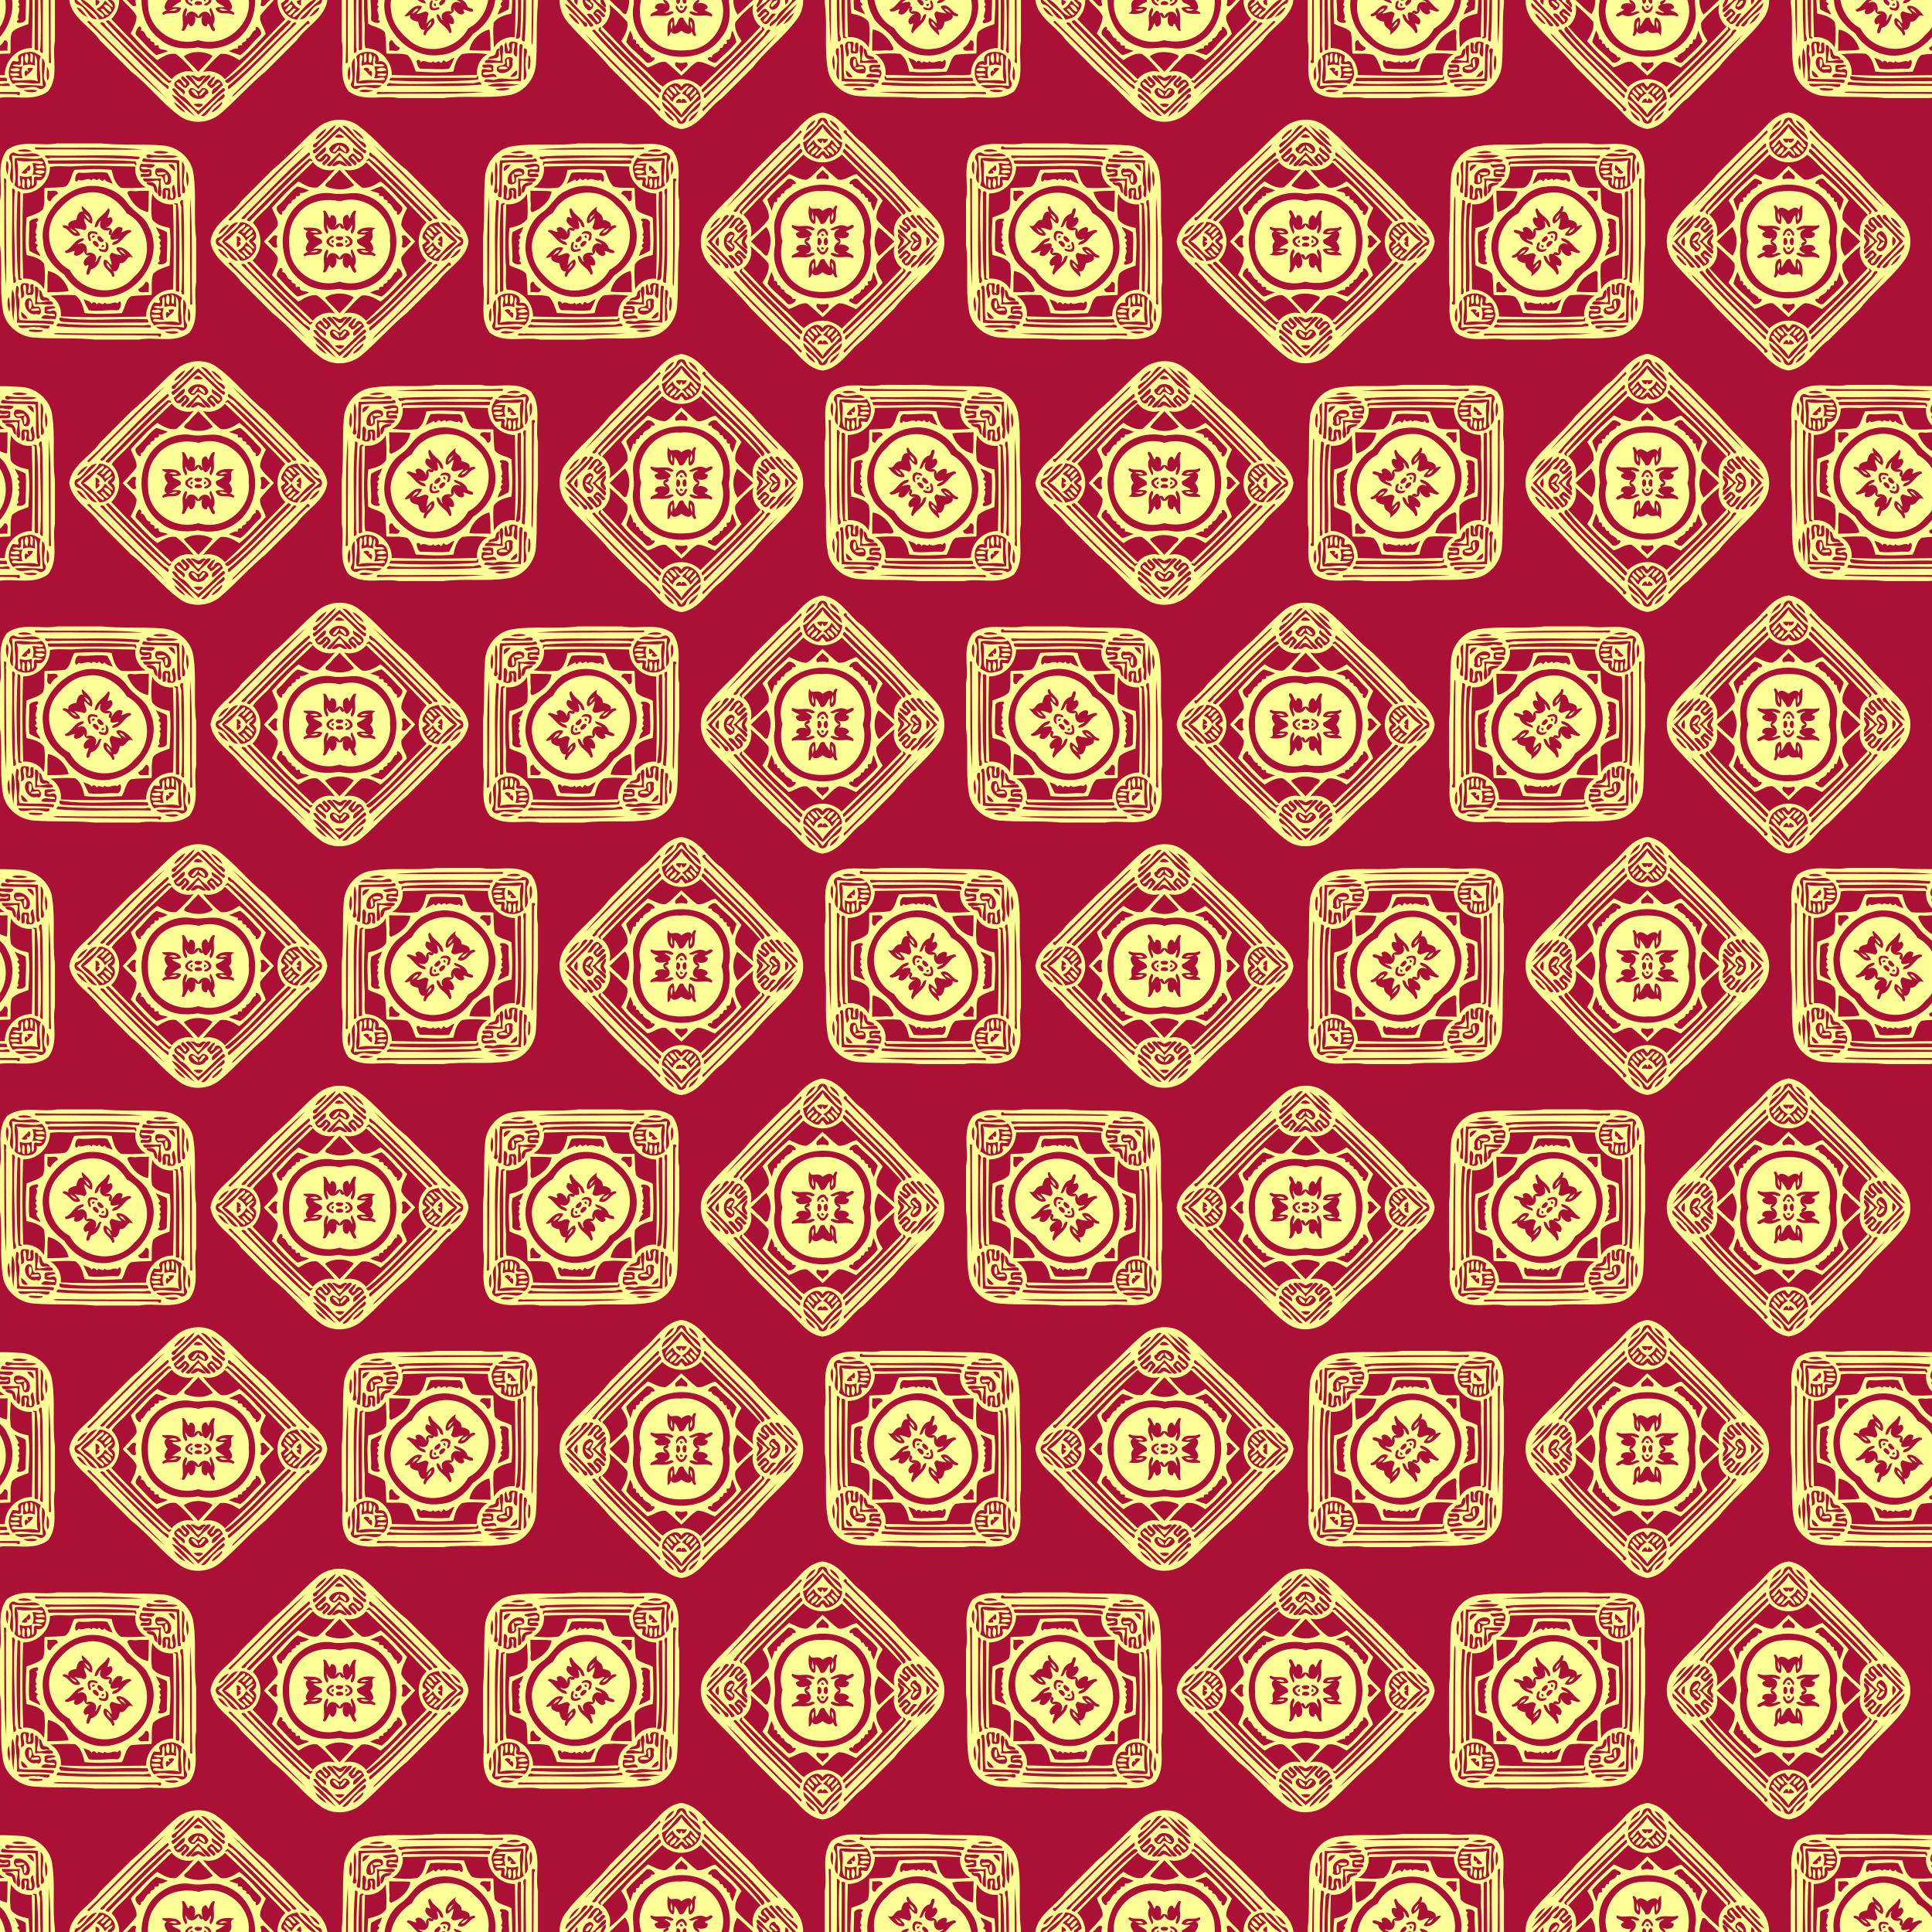
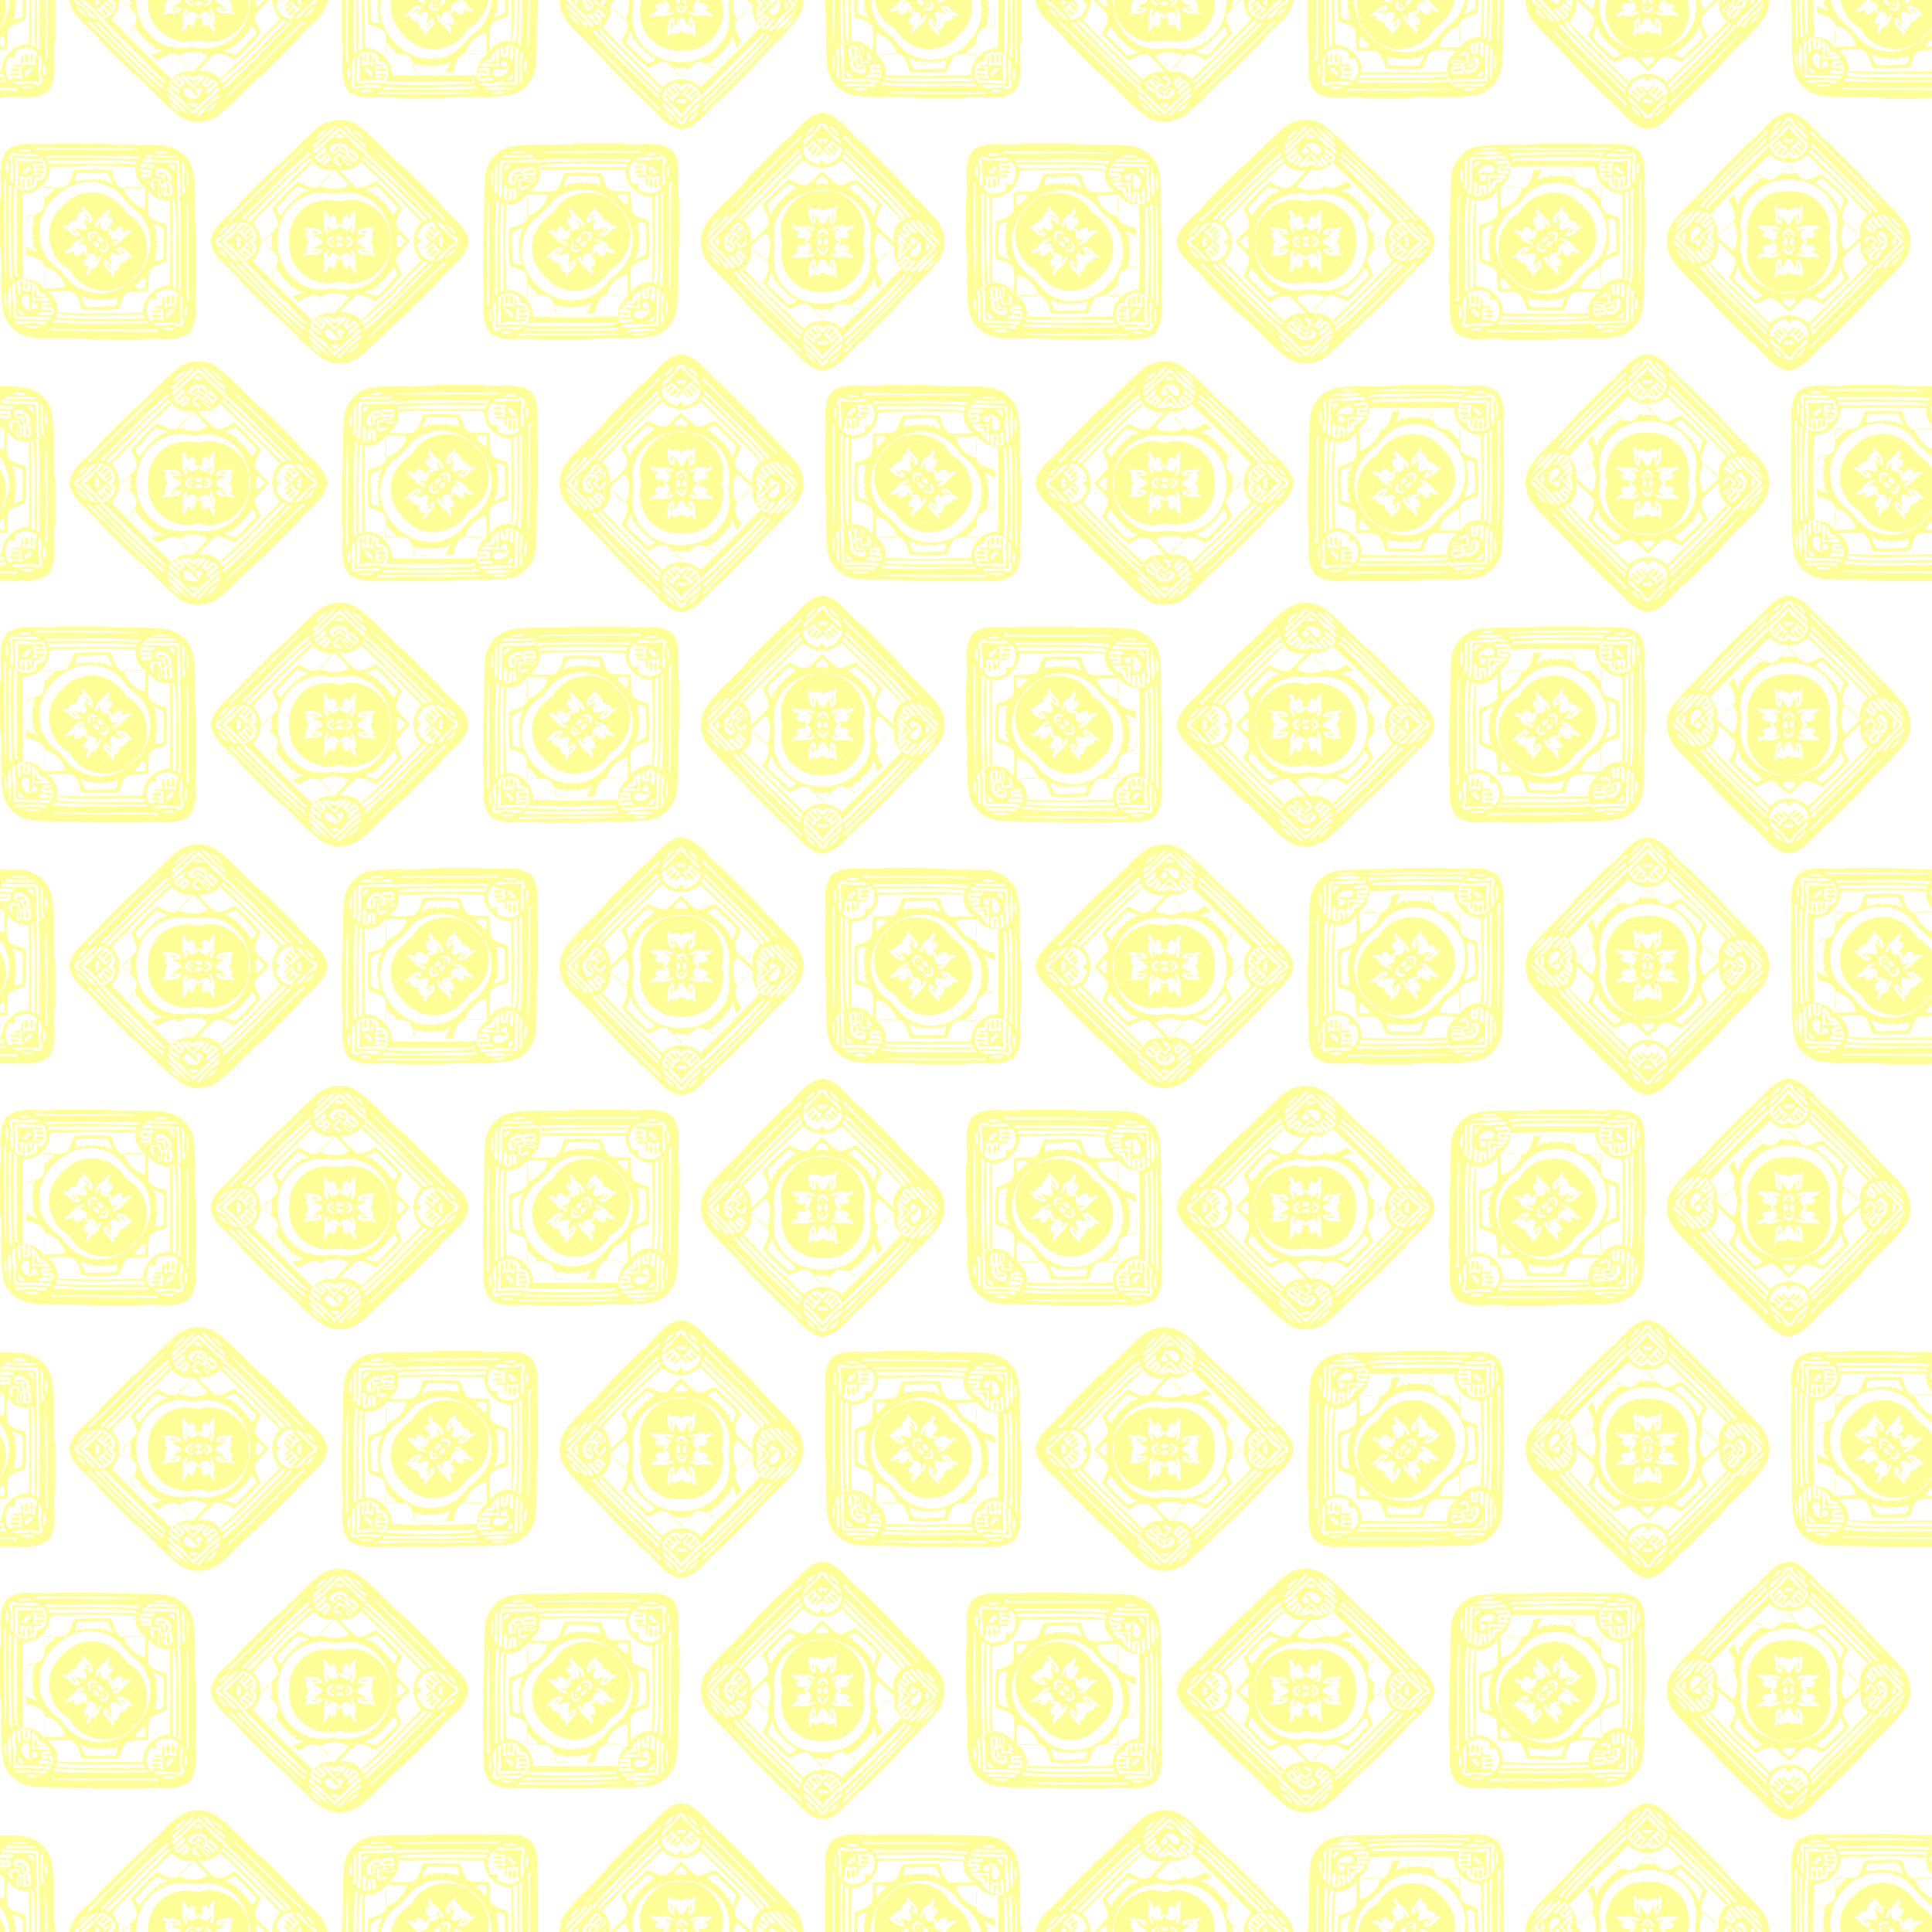
<svg xmlns="http://www.w3.org/2000/svg" xmlns:xlink="http://www.w3.org/1999/xlink" width="1094.4pt" height="1094.4pt" version="1.1" viewBox="0 0 1094.4 1094.4">
  <defs>
    <clipPath id="c">
      <rect x="104.44" y="80" width="1094.4" height="1094.4" fill="#c04984" opacity=".607" />
    </clipPath>
    <filter id="b" color-interpolation-filters="sRGB">
      <feTurbulence baseFrequency="0.4" numOctaves="5" />
      <feConvolveMatrix kernelMatrix="-4 0 0 0 -4 0 -2 0 -2 0 0 0 -10 0 0 0 -2 0 -2 0 -4 0 0 0 -4 " order="5 5" targetX="2" targetY="2" />
      <feConvolveMatrix kernelMatrix="2 0 2 0 -5 0 2 0 2 " order="3 3" targetX="1" targetY="1" />
      <feColorMatrix result="result1" type="saturate" />
      <feComposite in2="SourceGraphic" k1="1.5" k2="0.5" k3="0.5" operator="arithmetic" result="result2" />
      <feBlend in2="result1" result="result4" />
      <feColorMatrix type="luminanceToAlpha" />
      <feDiffuseLighting result="result3" surfaceScale="10">
        <feDistantLight azimuth="180" elevation="35" />
      </feDiffuseLighting>
      <feComposite in2="result4" k1="1.5" k3="0.5" operator="arithmetic" result="result5" />
      <feBlend in2="result3" result="result6" />
      <feComposite in2="SourceGraphic" operator="in" />
    </filter>
  </defs>
-   <rect width="1094.4" height="1094.4" fill="#ab1037" filter="url(#b)" />
  <g transform="translate(-104.44 -80)" clip-path="url(#c)">
-     <path id="a" d="m110.34 121.4c1.313 0.63 5.529-0.886 4.914 1.55-1.52-0.328-5.361 1.195-4.914-1.55zm0.611-2.562c1.428 0.302 4.181-1.188 4.708 0.84-0.019 1.275-7.041 1.023-4.708-0.84zm-68.395-0.787c1.123 0.374 4.727-1.264 3.986 1.062-1.004 0.035-6.09 0.756-3.986-1.062zm-1.669-4.613c2.073-0.535 1.806 4.487 0.317 5.044-0.695-1.562-0.298-3.387-0.317-5.044zm83.215-2.291c2.971 3.188 0.076 10.317 1.905 14.953-4.567-1.783-9.985 0.283-14.831-0.901-0.393-2.761 4.525-0.206 6.041-1.008-1-2.154-0.714-4.49-0.053-6.697-1.734 1.157-9.21-0.741-3.284-1 4.551 1.588 1.02-4.112 3.398-5.094 0.683 1.814 0.168 3.845 0.286 5.758 2.188-0.691 4.517-0.916 6.655 0.053-0.073-2.02-0.115-4.044-0.118-6.064m-3.269 7.396c-2.222-0.412 1.069 2.99-0.955 1.795-2.348-1.997-1.501 5.205-0.137 2.062 1.294-0.916 5.968-4.746 1.092-3.857zm0.596-8.24c2.688-0.332 1.249 3.353 1.527 4.972-2.482 0.527-0.584-3.83-1.527-4.972zm-2.211 0.115c1.802 0.023 1.214 3.914 0.748 5.395-2.127-0.569-1.642-4.173-0.748-5.395zm-34.47-18.289c1.581 0.42 2.089 2.543 3.017 3.811-1.459-0.787-2.933-2.035-3.017-3.811zm7.377-7.4c1.898 0.011 2.841 1.76 3.692 3.204-1.073-1.191-3.089-1.707-3.692-3.204zm-28.161-12.433c1.111 1.092 3.368 1.394 3.906 2.959-1.772-0.111-2.948-1.619-3.906-2.959zm8.068-8.065c1.47 0.787 3.238 1.734 3.219 3.635-1.565-0.458-2.173-2.448-3.219-3.635zm1.135-11.723c9.378-2.031 18.409 3.91 23.109 11.6 13.025 6.606 15.541 26.244 4.3 35.702-9.453 12.047-29.775 9.787-36.652-3.741-11.432-5.9-15.571-22.174-7.553-32.438 4.289-5.246 9.715-10.443 16.794-11.123m-2.043 7.537c-1.031 0.714 0.214 2.188 0.344 3.177-2.57-0.886-3.494 2.558-3.75 4.475-1.883 0.332-5.407 1.168-4.494 3.769-1.023-0.367-3.738-1.638-3.116 0.531 3.727 0.771 5.212 6.621 9.729 4.422-0.309-1.76-2.184-2.73-3.177-4.101 1.795 0.592 3.75 0.367 5.441 1.333 3.15-1.527-0.416-4.368 0.038-6.824 1.565 0.813 2.459 2.646 4.254 3.051 1.798-4.158-3.257-7.591-5.269-9.832m14.563 1.145c-1.848 3.761-7.182 5.449-7.652 10.722 2.535 0.367 1.764-3.123 3.677-3.605-2.211 3.914 1.745 6.327 5.01 5.059-0.554 1.134-1.432 2.929 0.519 3.112-1.287 3.727 2.482 2.318 4.441 1.814-0.481 1.898-3.971 1.134-3.605 3.67 5.239-0.294 6.51-5.96 10.642-7.347 0.439-2.165-3.452-0.737-4.731-0.061-2.138 0.981 1.195-2.073-0.76-2.528-2.856-1.233-4.376 2.31-5.831 3.868 1.447-2.913-0.779-4.25-3.311-3.555 2.31-0.63 5.911-4.326 2.99-6.266-4.338 2.745 1.569-4.326-1.39-4.884m-9.851 13.002c-2.574 0.538-1.756 3.834-0.817 5.529 2.215 0.29-0.309-2.356 0.489-3.452 0.821-1.841 2.826-0.218 4.215-0.305 0.344-1.86-2.726-1.802-3.887-1.772m1.375 2.257c-2.658 2.558 3.047 1.126 0 0m2.749 0.489c-1.474 1.787 2.26 4.914 3.272 2.566-0.806-0.974-1.86-2.902-3.272-2.566m-8.32 1.199c-5.14 0.275-6.262 5.964-10.363 7.24-0.363 2.856 4.853-0.435 5.502 0.053-2.379 4.769 5.552 2.234 5.529-1.275-0.68 2.146 0.577 4.559 3.601 3.498-2.31 0.63-5.911 4.326-2.99 6.266 3.937-2.394-0.577 3.017 0.733 4.853 2.329 0.55 1.107-3.043 3.131-3.288 3.215-1.088 4.086-4.563 5.178-7.404-2.535-0.37-1.764 3.123-3.677 3.605 2.226-3.837-1.756-6.43-4.914-4.964 1.145-3.055-0.802-7.293-4.754-5.094-0.798-1.134 4.559-1.806 3.024-3.49m6.614 1.443c-3.116 0.137 0.145 3.417 1.524 3.582 1.6-1.207-0.325-3.039-1.524-3.582m5.781 0.687c0.886 1.898 0.771 5.548-2.26 4.025-2.715-1.035-1.02 1.829 0.836 1.527 3.883 1.501 4.307-5.384 1.424-5.552m-1.382 1.6c-2.749 2.505 2.91 1.054 0 0m8.114 1.504c-1.546 1.188 1.829 3.024 2.417 4.452-1.86-0.176-3.601-0.81-5.308-1.485-2.753 1.539-0.122 4.559-0.199 6.995-1.352-0.745-2.604-3.505-4.261-2.948-1.741 4.479 3.746 5.8 4.605 9.481 2.131 0.653 0.874-2.092 0.508-3.097 2.57 0.882 3.494-2.558 3.75-4.475 4.666 0.16 3.49-5.098 7.576-3.146-1.421-2.157-5.227-6.69-9.088-5.777zm-53.722-38.652c2.482-0.531 0.584 3.826 1.527 4.972-2.688 0.332-1.252-3.353-1.527-4.972zm2.99-0.538c2.085 0.496 2.165 5.338 0.057 5.502-0.389-1.776-0.779-3.773-0.057-5.502zm78.423-2.15c1.298-0.336 1.699 5.281-0.466 4.544 0.351-1.283-0.79-3.727 0.466-4.544zm-5.002-1.149c1.432 0.405 4.376-1.031 5.029 0.783-1.348 0.202-5.495 1.577-5.029-0.783zm-68.574-1.047c1.585-0.179 3.295-0.347 4.807 0.286 0.16 2.543-7.045 1.34-4.807-0.286zm-0.137-2.791c1.516 0.328 5.361-1.195 4.914 1.55-1.317-0.63-5.529 0.886-4.914-1.55zm-10.868-3.04c4.72 1.497 10.035-0.29 14.945 0.79 0.393 2.761-4.529 0.202-6.041 1.008 1 2.15 0.714 4.49 0.053 6.697 1.734-1.157 9.21 0.741 3.284 1-4.551-1.592-1.02 4.109-3.398 5.094-0.683-1.818-0.172-3.849-0.286-5.758-2.188 0.691-4.517 0.913-6.655-0.053-0.794 1.474 1.818 6.552-0.997 6.018-0.912-4.849 0.798-10.275-0.905-14.796m6.789 2.807c-1.035 1.825-3.024 2.707-3.983 4.445 2.081 0.79 4.353 0.221 2.623-1.947 2.249 2.486 3.215-2.383 1.359-2.497zm16.11-12.372h25.087c11.501 1.157 23.105 0.221 34.595 1.149 8.599 0.531 16.602 7.35 17.557 16.06 1.863 12.066-0.057 24.419 1.539 36.519v25.049c-1.779 9.328 2.436 20.337-3.857 28.474-8.149 6.213-19.191 2.081-28.512 3.864h-25.056c-11.502-1.16-23.11-0.22-34.596-1.15-8.599-0.53-16.602-7.35-17.557-16.06-1.863-12.07 0.057-24.417-1.539-36.521v-25.022c1.783-9.317-2.348-20.364 3.864-28.508 8.137-6.293 19.146-2.078 28.474-3.857m-12.501 2.219c-0.153 0.932 0.298 1.397 1.233 1.23 19.932-0.256 39.914 0.313 59.819 0.015-19.736-1.867-40.787-0.542-61.051-1.244m-8.527 1.378c-4.326 1.188 5.563 1.409 6.709 0.794-2.062-1.103-4.429-1.21-6.709-0.794m77.869 0.748c-6.843 0.897 4.735 2.28 6.239 0.653-2.028-0.538-4.147-0.798-6.239-0.653m-81.187 0.79c-2.352-0.118-3.566 2.677-2.325 4.513 2.18 4.002-2.127 9.893 1.589 13.025 0.26-5.247 0.126-10.615-0.435-15.846 5.205 0.703 10.611 0.584 15.846 0.447-3.635-3.807-10.168 0.619-14.674-2.138m76.109 1.027c-2.459 0.508-0.649 3.055 1.462 1.871 4.723-0.592 11.871 1.092 15.209-0.703-4.88-1.382-11.333 0.428-16.671-1.168m-58.441 0.649c-0.584 1.489 1.806 2.062 2.799 1.352 16.591-0.271 33.602-0.031 49.975 0.802 0.588-0.351 1.073-1.631-0.035-1.47-17.525-1.47-35.166-0.153-52.738-0.684m-2.192 1.329c-4.685 1.695-10.092-0.668-15.022 0.302-0.775 4.96 1.336 10.214-0.305 15.014 2.596 4.158 14.35 3.799 12.57-2.711 6.572 1.764 6.865-10.02 2.757-12.605m57.83 0.237c-0.542 0.523-1.302 1.894-0.073 2.043 6.228 0.542 12.528 0.095 18.768 0.638 0.981 6.35-0.229 13.059 0.913 19.409 1.428 0.382 2.241-0.989 1.207-2.066-0.26-6.228-0.512-12.536-0.596-18.798-6.667-0.79-13.758 0.466-20.218-1.226m-53.618 1.252c-1.241-0.027-0.336 1.268-0.069 1.867 16.175-0.076 32.353-0.042 48.532-0.038 1.329 2.91 1.89-1.703-0.378-1.34-15.991-1.211-32.07-0.367-48.088-0.489m-23.838 0.244c-0.726 2.669-0.622 5.628 0.542 8.16-0.088-2.303 1.298-6.56-0.542-8.16m99.206 0.416c0.118 5.922-0.099 11.849 0.16 17.767 2.157 1.046 1.871-2.822 1.191-3.841-1.432-4.009 1.928-11.631-1.352-13.926m-23.216 1.218c-2.257 4.235 0.504 6.022 4.857 4.532 0.584 3.082-6.213-0.939-4.842 2.952 2.325-0.451 6.93 1.069 5.907-2.535 1.054-3.715-6.136-0.111-5.854-3.082 2.726-0.645 6.461 2.028 7.851-1.222-1.97-0.936-5.449-0.111-7.919-0.645m15.564 0.386c0.76 1.443 2.432 2.894 3.769 3.864 0.023-2.459-0.596-4.613-3.769-3.864m-51.995 0.944c-4.964 0.596-10.577-0.481-15.09 0.527 0.004 8.252-7.053 15.067-15.251 14.976-0.466 16.079-0.508 32.174 0.08 48.253 4.704-0.382 9.443 1.745 11.73 5.972 0.645-4.662 0.817-9.638 0.111-14.319-2.07-3.246-6.419-4.25-9.939-5.006-0.871-7.003-0.397-14.266 0.034-21.333 3.181-1.207 6.824-2.115 9.283-4.593 1.306-3.811 0.512-8.091 0.901-12.039 3.91-0.26 7.877-0.141 11.749-0.76 3.127-2.127 3.238-6.675 5.155-9.55 6.984-0.29 14.155-0.756 21.081 0.05 0.836 3.635 1.875 7.916 5.25 10.084 4.651 0.451 9.431 0.141 14.086-0.21-4.193-2.318-6.426-7.034-5.915-11.765-11.07-0.141-22.193-0.947-33.266-0.286m45.29 1.336c-1.558 1.298-0.756 4.754 1.482 4.563 3.983-1.145 1 6.682 6.09 4.231 2.612-4.624-2.329-10.111-7.572-8.794m17.129 1.485c-0.683 2.795-0.118 6.384 0.256 8.706 1.264-2.169 0.745-6.549-0.256-8.706m-61.007 0.894c-2.925 0.225-2.929 7.881-0.237 3.941 2.02 1.676 4.998-1.676 7.308 0.451 1.397-2.356 2.791 1.294 4.303-1.073 0.974 1.084 1.825 2.058 3.039 0.42 0.852 1.508 2.91 1.841 4.597 2.577-0.825-2.115-1.921-4.261-2.998-6.232-5.227-0.928-10.695 0.431-16.014-0.084m-42.537 3.303c0.561 20.329-0.489 41.09 1.165 61.118 0.359-18.897-0.263-37.928 0.027-56.871-0.538-1.161 1.107-4.624-1.191-4.246m78.808-0.015c-0.065 4.2 7.278-0.004 9 1.531 0.466 2.493-2.459 7.939 0.844 8.767 1.409-2.818-0.775-6.984 0.412-10.264-3.417 0.233-6.835-0.157-10.256-0.034m1.925 2.26c9e-3 1.527 2.513 1.726 3.765 2.253 0.588 1.371 0.565 3.433 2.299 3.914 0.134-4.277-1.054-7.205-6.064-6.167m15.671 1.199c-2.982 2.009 0.363 5.01-0.89 7.874-3.127 0.454 0.607-6.911-3.127-5.808-3.601-1.134-2.345 3.505-2.52 5.869 3.104 1.042 1.397-3.143 1.818-4.846 3.333-0.355-1.577 6.552 2.581 5.46 5.25 1.222 2.245-6.709 2.138-8.549m-49.162 0.916c-14.651 2.066-27.538 16.744-25.022 31.823 0.416 7.774 5.827 14.017 11.921 18.29 5.617 9.057 16.53 14.667 27.172 12.169 16.891-3.29 29.411-23.796 20.561-39.673-2.44-5.907-8.821-8.209-12.17-13.391-5.048-6.972-14.063-10.115-22.448-9.218m-42.663 1.42c0.443 17.798-0.829 35.683 0.771 53.423 2.661-0.122 0.832-3.017 0.79-4.636 0.21-15.411-0.962-30.826-0.153-46.23 0.737-0.829-0.176-3.166-1.409-2.558m19.966 1.157c0.519 2.028-1.256 5.831 1.776 5.972 0.886-1.798 2.379-3.284 4.173-4.181-0.115-3.005-4.005-1.199-5.949-1.791m50.915 0.168c-1.73 0.584-5.556-1.107-5.529 1.214 2.096 5.029 6.205 9.768 11.711 10.68 0.565-3.994 0.134-8.026 0.397-12.036-2.188 0.191-4.391-0.084-6.579 0.141m-67.785 0.156c-0.657 16.186-0.916 33.472 0.447 49.983 1.982 0.596 2.837-0.05 1.103-0.867-0.08-16.171-0.053-32.361 0.011-48.54-0.485-0.21-1-0.901-1.562-0.573m76.311 1.436c-0.645 4.659-0.817 9.638-0.111 14.319 2.07 3.246 6.419 4.25 9.939 5.006 0.871 7.003 0.397 14.266-0.035 21.333-3.185 1.207-6.824 2.115-9.283 4.593-1.306 3.811-0.512 8.087-0.901 12.039-3.914 0.26-7.877 0.141-11.749 0.76-3.127 2.127-3.238 6.675-5.155 9.55-6.984 0.286-14.155 0.756-21.081-0.05-0.836-3.635-1.879-7.916-5.25-10.084-4.651-0.451-9.431-0.141-14.086 0.21 4.189 2.318 6.423 7.03 5.915 11.765 16.079 0.775 32.17 0.267 48.261 0.107 0.05-8.336 6.923-15.453 15.346-15.323 0.466-16.083 0.508-32.174-0.08-48.253-4.708 0.382-9.443-1.749-11.73-5.972m21.429 1.592c-0.29 20.131 0.145 40.403 0.053 60.579-0.298 0.626 1.424 0.863 1.126 0.164-0.599-20.207 0.485-40.838-1.18-60.743m-4.827 1.947c-1.852 0.958-0.046 3.02-0.149 4.601-0.21 15.411 0.962 30.826 0.153 46.23-0.741 0.821 0.176 3.169 1.409 2.558-0.283-16.893 0.466-33.812-0.435-50.689-0.668-0.305 0.512-3.215-0.978-2.7m-4.128 1.791c-0.714 0.55 1.203 0.615 0.943 1.363-0.038 16.056 0.038 32.12-0.061 48.185 0.58 0.634 2.157 1.084 1.951-0.275-0.309-16.366 0.798-32.827-0.836-49.132-0.5-0.034-1.497-0.107-1.997-0.141m-78.709 8.633c-1.237 0.359-2.845 0.638-3.391 1.974 0.08 5.403-0.68 10.94 0.004 16.289 1.894 1.157 4.124 2.188 6.228 3.032-0.355-2.173-3.796-4.254-1.485-5.85 0.199-1.092-2.337-1.1-1.199-2.249 1.902-1.302-1.665-2.593 0.767-3.834-2.341-2.268 1.565-5.052-0.687-7.152 1.86-0.302 1.921-2.994-0.237-2.211m68.197 4.796c0.855 1.68 1.76 3.528 2.528 4.869-2.7 1.31 1.524 2.054 0.03 3.448-1.508 1.218 1.776 2.448-0.603 3.612 2.127 2.31-1.226 5.288 0.451 7.308-3.822 2.581 3.2 2.696 3.864 0.08-0.065-5.403 0.634-10.905 0.034-16.278-1.825-1.375-4.341-1.795-6.304-3.039m-61.014 24.957c-0.561 3.994-0.134 8.023-0.393 12.028 4.021-0.206 8.504 0.096 12.085-0.691-1.401-5.426-6.136-10.329-11.692-11.337m55.325 6.083c-0.886 1.798-2.379 3.284-4.173 4.181 0.115 3.005 4.005 1.195 5.949 1.791-0.519-2.028 1.252-5.831-1.776-5.972m-67.647 0.901c-5.739-1.111-1.963 5.266-3.085 8.412 4.086-0.416-0.015-5.857 1.894-7.805 2.44 0.577-0.848 7.137 3.078 5.888 3.364 1 1.966-3.692 2.215-5.865-3.925-1.489 0.164 5.457-2.936 4.827-0.634-1.837 1.925-5.873-1.165-5.457m-5.529 1.401c-1.466 5.235 0.939 14.38 0.248 20.86 6.633 0.454 14.182 0.08 20.406 0.989 0.515-0.493 0.966-1.73-0.115-1.806-6.228-0.542-12.528-0.096-18.767-0.638-1.462-4.242 1.058-8.962-0.718-13.208-0.645-1.451 1.493-6.087-1.054-6.197m10.493 0.397c-0.126 3.429 0.305 6.858 0.027 10.283 3.311-1.077 7.343 0.928 10.256-0.409-0.752-3.631-7.266 0.325-9.088-1.18-0.477-2.364 2.646-8.641-1.195-8.694m-12.899 1.711c-0.997 5.277-0.248 13.406 0.745 18.042-0.042-4.75 1.779-13.861-0.745-18.042m15.106 0.088c0.676 2.776-0.477 7.171 4.063 6.033 3.868 1.18 1.306-1.623-0.347-1.669-2.635 0.012-1.291-3.868-3.715-4.364m74.001 2.146c-2.066 0.554-6.568 0.775-5.766 3.738 1.291 2.841-1.741 1.21-3.108 1.394-2.795 3.811-3.12 9.367 0.214 12.986 4.693-2.058 10.283 0.649 15.277-0.439 0.848-5.033-1.501-10.455 0.428-15.277-2.054-1.34-4.433-2.982-7.045-2.402m-91.004 1.756c-1.264 2.169-0.745 6.549 0.256 8.706 0.683-2.795 0.118-6.388-0.256-8.706m10.375 1.203c-3.486 2.719 0.661 10.375 5.327 8.595 3.223 1.974 3.238-4.593 0.202-4.17-4.017 1.214-0.859-5.964-5.529-4.426m31.876 0.294c0.825 2.115 1.921 4.261 2.998 6.232 5.224 0.924 10.695-0.431 16.014 0.084 2.925-0.225 2.929-7.881 0.237-3.941-2.02-1.676-4.998 1.676-7.308-0.451-1.397 2.356-2.791-1.294-4.303 1.073-0.974-1.084-1.825-2.058-3.039-0.42-0.852-1.508-2.91-1.841-4.597-2.577m56.562 0.195c-0.263 5.243-0.126 10.615 0.435 15.846-5.205-0.703-10.611-0.584-15.846-0.447 3.177 3.803 9.244-0.672 13.307 1.714 2.367 1.554 5.353-1.432 3.799-3.799-2.371-4.074 2.058-10.092-1.695-13.315m-73.993 3.731c-1.925 0.393-5.388-0.764-4.506 2.184-1.352 4.078 6.01 0.428 5.854 3.383-2.726 0.645-6.461-2.028-7.851 1.222 1.966 0.935 5.449 0.111 7.919 0.645 1.474-2.78 0.871-6.327-3.024-4.483-6.755-1.233 7.717-1.398 1.608-2.952m76.712 1.23c0.073 2.486-0.6 5.51 0.344 7.774 1.508-1.466 0.867-6.938-0.344-7.774m-94.628 1.955c-0.027 2.459 0.596 4.613 3.769 3.864-0.76-1.443-2.432-2.898-3.769-3.864m21.868 3.246c-0.787 2.196 1.084 2.455 2.574 2.52 15.655 0.951 31.368 0.298 47.043 0.363 1.237 0.027 0.336-1.268 0.069-1.867-16.335-0.68-34.324 1.52-49.685-1.016m-0.913 3.341c-0.619 0.34-1.47 1.776-0.191 1.676 17.527 1.47 35.168 0.149 52.74 0.683 0.386-2.822-3.765-0.764-5.3-1.218-15.732-0.256-31.616 0.283-47.249-1.142m-22.62 1.084c0.947 3.326 7.553 0.088 10.314 1.199 1.905-0.89 7.854 2.604 7.484-1.02-5.926-0.298-11.868-5e-3 -17.798-0.179m6.64 2.482c-3.658 1.23 8.351 2.249 7.083 0.214-2.364 0.08-4.723-0.317-7.083-0.214m76.471 1.039c0.832 1.428 6.545 1.745 7.706 0.42-1.97-1.115-5.323-0.225-7.706-0.42m-61.19 0.909c-2.513 0.21-2.585 0.447-0.218 0.71 19.134 0.695 38.238 0.336 57.379 0.718 2.031 2.138 2.585-1.665 1.05-1.195-19.401-0.069-38.822 0.137-58.212-0.233z" fill="#ffff98" />
+     <path id="a" d="m110.34 121.4c1.313 0.63 5.529-0.886 4.914 1.55-1.52-0.328-5.361 1.195-4.914-1.55zm0.611-2.562c1.428 0.302 4.181-1.188 4.708 0.84-0.019 1.275-7.041 1.023-4.708-0.84zm-68.395-0.787c1.123 0.374 4.727-1.264 3.986 1.062-1.004 0.035-6.09 0.756-3.986-1.062zm-1.669-4.613c2.073-0.535 1.806 4.487 0.317 5.044-0.695-1.562-0.298-3.387-0.317-5.044zm83.215-2.291c2.971 3.188 0.076 10.317 1.905 14.953-4.567-1.783-9.985 0.283-14.831-0.901-0.393-2.761 4.525-0.206 6.041-1.008-1-2.154-0.714-4.49-0.053-6.697-1.734 1.157-9.21-0.741-3.284-1 4.551 1.588 1.02-4.112 3.398-5.094 0.683 1.814 0.168 3.845 0.286 5.758 2.188-0.691 4.517-0.916 6.655 0.053-0.073-2.02-0.115-4.044-0.118-6.064m-3.269 7.396c-2.222-0.412 1.069 2.99-0.955 1.795-2.348-1.997-1.501 5.205-0.137 2.062 1.294-0.916 5.968-4.746 1.092-3.857zm0.596-8.24c2.688-0.332 1.249 3.353 1.527 4.972-2.482 0.527-0.584-3.83-1.527-4.972zm-2.211 0.115c1.802 0.023 1.214 3.914 0.748 5.395-2.127-0.569-1.642-4.173-0.748-5.395zm-34.47-18.289c1.581 0.42 2.089 2.543 3.017 3.811-1.459-0.787-2.933-2.035-3.017-3.811zm7.377-7.4c1.898 0.011 2.841 1.76 3.692 3.204-1.073-1.191-3.089-1.707-3.692-3.204zm-28.161-12.433c1.111 1.092 3.368 1.394 3.906 2.959-1.772-0.111-2.948-1.619-3.906-2.959zm8.068-8.065c1.47 0.787 3.238 1.734 3.219 3.635-1.565-0.458-2.173-2.448-3.219-3.635zm1.135-11.723c9.378-2.031 18.409 3.91 23.109 11.6 13.025 6.606 15.541 26.244 4.3 35.702-9.453 12.047-29.775 9.787-36.652-3.741-11.432-5.9-15.571-22.174-7.553-32.438 4.289-5.246 9.715-10.443 16.794-11.123m-2.043 7.537c-1.031 0.714 0.214 2.188 0.344 3.177-2.57-0.886-3.494 2.558-3.75 4.475-1.883 0.332-5.407 1.168-4.494 3.769-1.023-0.367-3.738-1.638-3.116 0.531 3.727 0.771 5.212 6.621 9.729 4.422-0.309-1.76-2.184-2.73-3.177-4.101 1.795 0.592 3.75 0.367 5.441 1.333 3.15-1.527-0.416-4.368 0.038-6.824 1.565 0.813 2.459 2.646 4.254 3.051 1.798-4.158-3.257-7.591-5.269-9.832m14.563 1.145c-1.848 3.761-7.182 5.449-7.652 10.722 2.535 0.367 1.764-3.123 3.677-3.605-2.211 3.914 1.745 6.327 5.01 5.059-0.554 1.134-1.432 2.929 0.519 3.112-1.287 3.727 2.482 2.318 4.441 1.814-0.481 1.898-3.971 1.134-3.605 3.67 5.239-0.294 6.51-5.96 10.642-7.347 0.439-2.165-3.452-0.737-4.731-0.061-2.138 0.981 1.195-2.073-0.76-2.528-2.856-1.233-4.376 2.31-5.831 3.868 1.447-2.913-0.779-4.25-3.311-3.555 2.31-0.63 5.911-4.326 2.99-6.266-4.338 2.745 1.569-4.326-1.39-4.884m-9.851 13.002c-2.574 0.538-1.756 3.834-0.817 5.529 2.215 0.29-0.309-2.356 0.489-3.452 0.821-1.841 2.826-0.218 4.215-0.305 0.344-1.86-2.726-1.802-3.887-1.772m1.375 2.257c-2.658 2.558 3.047 1.126 0 0m2.749 0.489c-1.474 1.787 2.26 4.914 3.272 2.566-0.806-0.974-1.86-2.902-3.272-2.566m-8.32 1.199c-5.14 0.275-6.262 5.964-10.363 7.24-0.363 2.856 4.853-0.435 5.502 0.053-2.379 4.769 5.552 2.234 5.529-1.275-0.68 2.146 0.577 4.559 3.601 3.498-2.31 0.63-5.911 4.326-2.99 6.266 3.937-2.394-0.577 3.017 0.733 4.853 2.329 0.55 1.107-3.043 3.131-3.288 3.215-1.088 4.086-4.563 5.178-7.404-2.535-0.37-1.764 3.123-3.677 3.605 2.226-3.837-1.756-6.43-4.914-4.964 1.145-3.055-0.802-7.293-4.754-5.094-0.798-1.134 4.559-1.806 3.024-3.49m6.614 1.443c-3.116 0.137 0.145 3.417 1.524 3.582 1.6-1.207-0.325-3.039-1.524-3.582m5.781 0.687c0.886 1.898 0.771 5.548-2.26 4.025-2.715-1.035-1.02 1.829 0.836 1.527 3.883 1.501 4.307-5.384 1.424-5.552m-1.382 1.6c-2.749 2.505 2.91 1.054 0 0m8.114 1.504c-1.546 1.188 1.829 3.024 2.417 4.452-1.86-0.176-3.601-0.81-5.308-1.485-2.753 1.539-0.122 4.559-0.199 6.995-1.352-0.745-2.604-3.505-4.261-2.948-1.741 4.479 3.746 5.8 4.605 9.481 2.131 0.653 0.874-2.092 0.508-3.097 2.57 0.882 3.494-2.558 3.75-4.475 4.666 0.16 3.49-5.098 7.576-3.146-1.421-2.157-5.227-6.69-9.088-5.777zm-53.722-38.652c2.482-0.531 0.584 3.826 1.527 4.972-2.688 0.332-1.252-3.353-1.527-4.972zm2.99-0.538c2.085 0.496 2.165 5.338 0.057 5.502-0.389-1.776-0.779-3.773-0.057-5.502zm78.423-2.15c1.298-0.336 1.699 5.281-0.466 4.544 0.351-1.283-0.79-3.727 0.466-4.544zm-5.002-1.149c1.432 0.405 4.376-1.031 5.029 0.783-1.348 0.202-5.495 1.577-5.029-0.783zm-68.574-1.047c1.585-0.179 3.295-0.347 4.807 0.286 0.16 2.543-7.045 1.34-4.807-0.286zm-0.137-2.791c1.516 0.328 5.361-1.195 4.914 1.55-1.317-0.63-5.529 0.886-4.914-1.55zm-10.868-3.04c4.72 1.497 10.035-0.29 14.945 0.79 0.393 2.761-4.529 0.202-6.041 1.008 1 2.15 0.714 4.49 0.053 6.697 1.734-1.157 9.21 0.741 3.284 1-4.551-1.592-1.02 4.109-3.398 5.094-0.683-1.818-0.172-3.849-0.286-5.758-2.188 0.691-4.517 0.913-6.655-0.053-0.794 1.474 1.818 6.552-0.997 6.018-0.912-4.849 0.798-10.275-0.905-14.796m6.789 2.807c-1.035 1.825-3.024 2.707-3.983 4.445 2.081 0.79 4.353 0.221 2.623-1.947 2.249 2.486 3.215-2.383 1.359-2.497zm16.11-12.372h25.087c11.501 1.157 23.105 0.221 34.595 1.149 8.599 0.531 16.602 7.35 17.557 16.06 1.863 12.066-0.057 24.419 1.539 36.519v25.049c-1.779 9.328 2.436 20.337-3.857 28.474-8.149 6.213-19.191 2.081-28.512 3.864h-25.056c-11.502-1.16-23.11-0.22-34.596-1.15-8.599-0.53-16.602-7.35-17.557-16.06-1.863-12.07 0.057-24.417-1.539-36.521v-25.022c1.783-9.317-2.348-20.364 3.864-28.508 8.137-6.293 19.146-2.078 28.474-3.857m-12.501 2.219c-0.153 0.932 0.298 1.397 1.233 1.23 19.932-0.256 39.914 0.313 59.819 0.015-19.736-1.867-40.787-0.542-61.051-1.244m-8.527 1.378c-4.326 1.188 5.563 1.409 6.709 0.794-2.062-1.103-4.429-1.21-6.709-0.794m77.869 0.748c-6.843 0.897 4.735 2.28 6.239 0.653-2.028-0.538-4.147-0.798-6.239-0.653m-81.187 0.79c-2.352-0.118-3.566 2.677-2.325 4.513 2.18 4.002-2.127 9.893 1.589 13.025 0.26-5.247 0.126-10.615-0.435-15.846 5.205 0.703 10.611 0.584 15.846 0.447-3.635-3.807-10.168 0.619-14.674-2.138m76.109 1.027c-2.459 0.508-0.649 3.055 1.462 1.871 4.723-0.592 11.871 1.092 15.209-0.703-4.88-1.382-11.333 0.428-16.671-1.168m-58.441 0.649c-0.584 1.489 1.806 2.062 2.799 1.352 16.591-0.271 33.602-0.031 49.975 0.802 0.588-0.351 1.073-1.631-0.035-1.47-17.525-1.47-35.166-0.153-52.738-0.684m-2.192 1.329c-4.685 1.695-10.092-0.668-15.022 0.302-0.775 4.96 1.336 10.214-0.305 15.014 2.596 4.158 14.35 3.799 12.57-2.711 6.572 1.764 6.865-10.02 2.757-12.605m57.83 0.237c-0.542 0.523-1.302 1.894-0.073 2.043 6.228 0.542 12.528 0.095 18.768 0.638 0.981 6.35-0.229 13.059 0.913 19.409 1.428 0.382 2.241-0.989 1.207-2.066-0.26-6.228-0.512-12.536-0.596-18.798-6.667-0.79-13.758 0.466-20.218-1.226m-53.618 1.252c-1.241-0.027-0.336 1.268-0.069 1.867 16.175-0.076 32.353-0.042 48.532-0.038 1.329 2.91 1.89-1.703-0.378-1.34-15.991-1.211-32.07-0.367-48.088-0.489m-23.838 0.244c-0.726 2.669-0.622 5.628 0.542 8.16-0.088-2.303 1.298-6.56-0.542-8.16m99.206 0.416c0.118 5.922-0.099 11.849 0.16 17.767 2.157 1.046 1.871-2.822 1.191-3.841-1.432-4.009 1.928-11.631-1.352-13.926m-23.216 1.218c-2.257 4.235 0.504 6.022 4.857 4.532 0.584 3.082-6.213-0.939-4.842 2.952 2.325-0.451 6.93 1.069 5.907-2.535 1.054-3.715-6.136-0.111-5.854-3.082 2.726-0.645 6.461 2.028 7.851-1.222-1.97-0.936-5.449-0.111-7.919-0.645m15.564 0.386c0.76 1.443 2.432 2.894 3.769 3.864 0.023-2.459-0.596-4.613-3.769-3.864m-51.995 0.944c-4.964 0.596-10.577-0.481-15.09 0.527 0.004 8.252-7.053 15.067-15.251 14.976-0.466 16.079-0.508 32.174 0.08 48.253 4.704-0.382 9.443 1.745 11.73 5.972 0.645-4.662 0.817-9.638 0.111-14.319-2.07-3.246-6.419-4.25-9.939-5.006-0.871-7.003-0.397-14.266 0.034-21.333 3.181-1.207 6.824-2.115 9.283-4.593 1.306-3.811 0.512-8.091 0.901-12.039 3.91-0.26 7.877-0.141 11.749-0.76 3.127-2.127 3.238-6.675 5.155-9.55 6.984-0.29 14.155-0.756 21.081 0.05 0.836 3.635 1.875 7.916 5.25 10.084 4.651 0.451 9.431 0.141 14.086-0.21-4.193-2.318-6.426-7.034-5.915-11.765-11.07-0.141-22.193-0.947-33.266-0.286m45.29 1.336c-1.558 1.298-0.756 4.754 1.482 4.563 3.983-1.145 1 6.682 6.09 4.231 2.612-4.624-2.329-10.111-7.572-8.794m17.129 1.485c-0.683 2.795-0.118 6.384 0.256 8.706 1.264-2.169 0.745-6.549-0.256-8.706m-61.007 0.894c-2.925 0.225-2.929 7.881-0.237 3.941 2.02 1.676 4.998-1.676 7.308 0.451 1.397-2.356 2.791 1.294 4.303-1.073 0.974 1.084 1.825 2.058 3.039 0.42 0.852 1.508 2.91 1.841 4.597 2.577-0.825-2.115-1.921-4.261-2.998-6.232-5.227-0.928-10.695 0.431-16.014-0.084m-42.537 3.303c0.561 20.329-0.489 41.09 1.165 61.118 0.359-18.897-0.263-37.928 0.027-56.871-0.538-1.161 1.107-4.624-1.191-4.246m78.808-0.015c-0.065 4.2 7.278-0.004 9 1.531 0.466 2.493-2.459 7.939 0.844 8.767 1.409-2.818-0.775-6.984 0.412-10.264-3.417 0.233-6.835-0.157-10.256-0.034c9e-3 1.527 2.513 1.726 3.765 2.253 0.588 1.371 0.565 3.433 2.299 3.914 0.134-4.277-1.054-7.205-6.064-6.167m15.671 1.199c-2.982 2.009 0.363 5.01-0.89 7.874-3.127 0.454 0.607-6.911-3.127-5.808-3.601-1.134-2.345 3.505-2.52 5.869 3.104 1.042 1.397-3.143 1.818-4.846 3.333-0.355-1.577 6.552 2.581 5.46 5.25 1.222 2.245-6.709 2.138-8.549m-49.162 0.916c-14.651 2.066-27.538 16.744-25.022 31.823 0.416 7.774 5.827 14.017 11.921 18.29 5.617 9.057 16.53 14.667 27.172 12.169 16.891-3.29 29.411-23.796 20.561-39.673-2.44-5.907-8.821-8.209-12.17-13.391-5.048-6.972-14.063-10.115-22.448-9.218m-42.663 1.42c0.443 17.798-0.829 35.683 0.771 53.423 2.661-0.122 0.832-3.017 0.79-4.636 0.21-15.411-0.962-30.826-0.153-46.23 0.737-0.829-0.176-3.166-1.409-2.558m19.966 1.157c0.519 2.028-1.256 5.831 1.776 5.972 0.886-1.798 2.379-3.284 4.173-4.181-0.115-3.005-4.005-1.199-5.949-1.791m50.915 0.168c-1.73 0.584-5.556-1.107-5.529 1.214 2.096 5.029 6.205 9.768 11.711 10.68 0.565-3.994 0.134-8.026 0.397-12.036-2.188 0.191-4.391-0.084-6.579 0.141m-67.785 0.156c-0.657 16.186-0.916 33.472 0.447 49.983 1.982 0.596 2.837-0.05 1.103-0.867-0.08-16.171-0.053-32.361 0.011-48.54-0.485-0.21-1-0.901-1.562-0.573m76.311 1.436c-0.645 4.659-0.817 9.638-0.111 14.319 2.07 3.246 6.419 4.25 9.939 5.006 0.871 7.003 0.397 14.266-0.035 21.333-3.185 1.207-6.824 2.115-9.283 4.593-1.306 3.811-0.512 8.087-0.901 12.039-3.914 0.26-7.877 0.141-11.749 0.76-3.127 2.127-3.238 6.675-5.155 9.55-6.984 0.286-14.155 0.756-21.081-0.05-0.836-3.635-1.879-7.916-5.25-10.084-4.651-0.451-9.431-0.141-14.086 0.21 4.189 2.318 6.423 7.03 5.915 11.765 16.079 0.775 32.17 0.267 48.261 0.107 0.05-8.336 6.923-15.453 15.346-15.323 0.466-16.083 0.508-32.174-0.08-48.253-4.708 0.382-9.443-1.749-11.73-5.972m21.429 1.592c-0.29 20.131 0.145 40.403 0.053 60.579-0.298 0.626 1.424 0.863 1.126 0.164-0.599-20.207 0.485-40.838-1.18-60.743m-4.827 1.947c-1.852 0.958-0.046 3.02-0.149 4.601-0.21 15.411 0.962 30.826 0.153 46.23-0.741 0.821 0.176 3.169 1.409 2.558-0.283-16.893 0.466-33.812-0.435-50.689-0.668-0.305 0.512-3.215-0.978-2.7m-4.128 1.791c-0.714 0.55 1.203 0.615 0.943 1.363-0.038 16.056 0.038 32.12-0.061 48.185 0.58 0.634 2.157 1.084 1.951-0.275-0.309-16.366 0.798-32.827-0.836-49.132-0.5-0.034-1.497-0.107-1.997-0.141m-78.709 8.633c-1.237 0.359-2.845 0.638-3.391 1.974 0.08 5.403-0.68 10.94 0.004 16.289 1.894 1.157 4.124 2.188 6.228 3.032-0.355-2.173-3.796-4.254-1.485-5.85 0.199-1.092-2.337-1.1-1.199-2.249 1.902-1.302-1.665-2.593 0.767-3.834-2.341-2.268 1.565-5.052-0.687-7.152 1.86-0.302 1.921-2.994-0.237-2.211m68.197 4.796c0.855 1.68 1.76 3.528 2.528 4.869-2.7 1.31 1.524 2.054 0.03 3.448-1.508 1.218 1.776 2.448-0.603 3.612 2.127 2.31-1.226 5.288 0.451 7.308-3.822 2.581 3.2 2.696 3.864 0.08-0.065-5.403 0.634-10.905 0.034-16.278-1.825-1.375-4.341-1.795-6.304-3.039m-61.014 24.957c-0.561 3.994-0.134 8.023-0.393 12.028 4.021-0.206 8.504 0.096 12.085-0.691-1.401-5.426-6.136-10.329-11.692-11.337m55.325 6.083c-0.886 1.798-2.379 3.284-4.173 4.181 0.115 3.005 4.005 1.195 5.949 1.791-0.519-2.028 1.252-5.831-1.776-5.972m-67.647 0.901c-5.739-1.111-1.963 5.266-3.085 8.412 4.086-0.416-0.015-5.857 1.894-7.805 2.44 0.577-0.848 7.137 3.078 5.888 3.364 1 1.966-3.692 2.215-5.865-3.925-1.489 0.164 5.457-2.936 4.827-0.634-1.837 1.925-5.873-1.165-5.457m-5.529 1.401c-1.466 5.235 0.939 14.38 0.248 20.86 6.633 0.454 14.182 0.08 20.406 0.989 0.515-0.493 0.966-1.73-0.115-1.806-6.228-0.542-12.528-0.096-18.767-0.638-1.462-4.242 1.058-8.962-0.718-13.208-0.645-1.451 1.493-6.087-1.054-6.197m10.493 0.397c-0.126 3.429 0.305 6.858 0.027 10.283 3.311-1.077 7.343 0.928 10.256-0.409-0.752-3.631-7.266 0.325-9.088-1.18-0.477-2.364 2.646-8.641-1.195-8.694m-12.899 1.711c-0.997 5.277-0.248 13.406 0.745 18.042-0.042-4.75 1.779-13.861-0.745-18.042m15.106 0.088c0.676 2.776-0.477 7.171 4.063 6.033 3.868 1.18 1.306-1.623-0.347-1.669-2.635 0.012-1.291-3.868-3.715-4.364m74.001 2.146c-2.066 0.554-6.568 0.775-5.766 3.738 1.291 2.841-1.741 1.21-3.108 1.394-2.795 3.811-3.12 9.367 0.214 12.986 4.693-2.058 10.283 0.649 15.277-0.439 0.848-5.033-1.501-10.455 0.428-15.277-2.054-1.34-4.433-2.982-7.045-2.402m-91.004 1.756c-1.264 2.169-0.745 6.549 0.256 8.706 0.683-2.795 0.118-6.388-0.256-8.706m10.375 1.203c-3.486 2.719 0.661 10.375 5.327 8.595 3.223 1.974 3.238-4.593 0.202-4.17-4.017 1.214-0.859-5.964-5.529-4.426m31.876 0.294c0.825 2.115 1.921 4.261 2.998 6.232 5.224 0.924 10.695-0.431 16.014 0.084 2.925-0.225 2.929-7.881 0.237-3.941-2.02-1.676-4.998 1.676-7.308-0.451-1.397 2.356-2.791-1.294-4.303 1.073-0.974-1.084-1.825-2.058-3.039-0.42-0.852-1.508-2.91-1.841-4.597-2.577m56.562 0.195c-0.263 5.243-0.126 10.615 0.435 15.846-5.205-0.703-10.611-0.584-15.846-0.447 3.177 3.803 9.244-0.672 13.307 1.714 2.367 1.554 5.353-1.432 3.799-3.799-2.371-4.074 2.058-10.092-1.695-13.315m-73.993 3.731c-1.925 0.393-5.388-0.764-4.506 2.184-1.352 4.078 6.01 0.428 5.854 3.383-2.726 0.645-6.461-2.028-7.851 1.222 1.966 0.935 5.449 0.111 7.919 0.645 1.474-2.78 0.871-6.327-3.024-4.483-6.755-1.233 7.717-1.398 1.608-2.952m76.712 1.23c0.073 2.486-0.6 5.51 0.344 7.774 1.508-1.466 0.867-6.938-0.344-7.774m-94.628 1.955c-0.027 2.459 0.596 4.613 3.769 3.864-0.76-1.443-2.432-2.898-3.769-3.864m21.868 3.246c-0.787 2.196 1.084 2.455 2.574 2.52 15.655 0.951 31.368 0.298 47.043 0.363 1.237 0.027 0.336-1.268 0.069-1.867-16.335-0.68-34.324 1.52-49.685-1.016m-0.913 3.341c-0.619 0.34-1.47 1.776-0.191 1.676 17.527 1.47 35.168 0.149 52.74 0.683 0.386-2.822-3.765-0.764-5.3-1.218-15.732-0.256-31.616 0.283-47.249-1.142m-22.62 1.084c0.947 3.326 7.553 0.088 10.314 1.199 1.905-0.89 7.854 2.604 7.484-1.02-5.926-0.298-11.868-5e-3 -17.798-0.179m6.64 2.482c-3.658 1.23 8.351 2.249 7.083 0.214-2.364 0.08-4.723-0.317-7.083-0.214m76.471 1.039c0.832 1.428 6.545 1.745 7.706 0.42-1.97-1.115-5.323-0.225-7.706-0.42m-61.19 0.909c-2.513 0.21-2.585 0.447-0.218 0.71 19.134 0.695 38.238 0.336 57.379 0.718 2.031 2.138 2.585-1.665 1.05-1.195-19.401-0.069-38.822 0.137-58.212-0.233z" fill="#ffff98" />
    <g fill="#ff7fff">
      <use transform="translate(80,136.8)" width="100%" height="100%" xlink:href="#a" />
      <use transform="translate(0,273.6)" width="100%" height="100%" xlink:href="#a" />
      <use transform="translate(80,410.4)" width="100%" height="100%" xlink:href="#a" />
      <use transform="translate(0,547.2)" width="100%" height="100%" xlink:href="#a" />
      <use transform="translate(80,684)" width="100%" height="100%" xlink:href="#a" />
      <use transform="translate(0,820.8)" width="100%" height="100%" xlink:href="#a" />
      <use transform="translate(80,957.6)" width="100%" height="100%" xlink:href="#a" />
      <use transform="translate(0,1094.4)" width="100%" height="100%" xlink:href="#a" />
      <use transform="matrix(.707 -.707 .707 .707 103.66 80)" width="100%" height="100%" xlink:href="#a" />
      <use transform="matrix(.707 -.707 .707 .707 183.66 216.8)" width="100%" height="100%" xlink:href="#a" />
      <use transform="matrix(.707 -.707 .707 .707 103.66 353.6)" width="100%" height="100%" xlink:href="#a" />
      <use transform="matrix(.707 -.707 .707 .707 183.66 490.4)" width="100%" height="100%" xlink:href="#a" />
      <use transform="matrix(.707 -.707 .707 .707 103.66 627.2)" width="100%" height="100%" xlink:href="#a" />
      <use transform="matrix(.707 -.707 .707 .707 183.66 764)" width="100%" height="100%" xlink:href="#a" />
      <use transform="matrix(.707 -.707 .707 .707 103.66 900.8)" width="100%" height="100%" xlink:href="#a" />
      <use transform="matrix(.707 -.707 .707 .707 183.66 1037.6)" width="100%" height="100%" xlink:href="#a" />
      <use transform="matrix(.707 -.707 .707 .707 103.66 1174.4)" width="100%" height="100%" xlink:href="#a" />
      <use transform="matrix(0 -1 1 0 273.6 160)" width="100%" height="100%" xlink:href="#a" />
      <use transform="matrix(0 -1 1 0 353.6 296.8)" width="100%" height="100%" xlink:href="#a" />
      <use transform="matrix(0 -1 1 0 273.6 433.6)" width="100%" height="100%" xlink:href="#a" />
      <use transform="matrix(0 -1 1 0 353.6 570.4)" width="100%" height="100%" xlink:href="#a" />
      <use transform="matrix(0 -1 1 0 273.6 707.2)" width="100%" height="100%" xlink:href="#a" />
      <use transform="matrix(0 -1 1 0 353.6 844)" width="100%" height="100%" xlink:href="#a" />
      <use transform="matrix(0 -1 1 0 273.6 980.8)" width="100%" height="100%" xlink:href="#a" />
      <use transform="matrix(0 -1 1 0 353.6 1117.6)" width="100%" height="100%" xlink:href="#a" />
      <use transform="matrix(0 -1 1 0 273.6 1254.4)" width="100%" height="100%" xlink:href="#a" />
      <use transform="matrix(-.707 -.707 .707 -.707 490.4 193.14)" width="100%" height="100%" xlink:href="#a" />
      <use transform="matrix(-.707 -.707 .707 -.707 570.4 329.94)" width="100%" height="100%" xlink:href="#a" />
      <use transform="matrix(-.707 -.707 .707 -.707 490.4 466.74)" width="100%" height="100%" xlink:href="#a" />
      <use transform="matrix(-.707 -.707 .707 -.707 570.4 603.54)" width="100%" height="100%" xlink:href="#a" />
      <use transform="matrix(-.707 -.707 .707 -.707 490.4 740.34)" width="100%" height="100%" xlink:href="#a" />
      <use transform="matrix(-.707 -.707 .707 -.707 570.4 877.14)" width="100%" height="100%" xlink:href="#a" />
      <use transform="matrix(-.707 -.707 .707 -.707 490.4 1013.9)" width="100%" height="100%" xlink:href="#a" />
      <use transform="matrix(-.707 -.707 .707 -.707 570.4 1150.7)" width="100%" height="100%" xlink:href="#a" />
      <use transform="matrix(-.707 -.707 .707 -.707 490.4 1287.5)" width="100%" height="100%" xlink:href="#a" />
      <use transform="matrix(-1 0 0 -1 707.2 160)" width="100%" height="100%" xlink:href="#a" />
      <use transform="matrix(-1 0 0 -1 787.2 296.8)" width="100%" height="100%" xlink:href="#a" />
      <use transform="matrix(-1 0 0 -1 707.2 433.6)" width="100%" height="100%" xlink:href="#a" />
      <use transform="matrix(-1 0 0 -1 787.2 570.4)" width="100%" height="100%" xlink:href="#a" />
      <use transform="matrix(-1 0 0 -1 707.2 707.2)" width="100%" height="100%" xlink:href="#a" />
      <use transform="matrix(-1 0 0 -1 787.2 844)" width="100%" height="100%" xlink:href="#a" />
      <use transform="matrix(-1 0 0 -1 707.2 980.8)" width="100%" height="100%" xlink:href="#a" />
      <use transform="matrix(-1 0 0 -1 787.2 1117.6)" width="100%" height="100%" xlink:href="#a" />
      <use transform="matrix(-1 0 0 -1 707.2 1254.4)" width="100%" height="100%" xlink:href="#a" />
      <use transform="matrix(-.707 .707 -.707 -.707 877.14 80)" width="100%" height="100%" xlink:href="#a" />
      <use transform="matrix(-.707 .707 -.707 -.707 957.14 216.8)" width="100%" height="100%" xlink:href="#a" />
      <use transform="matrix(-.707 .707 -.707 -.707 877.14 353.6)" width="100%" height="100%" xlink:href="#a" />
      <use transform="matrix(-.707 .707 -.707 -.707 957.14 490.4)" width="100%" height="100%" xlink:href="#a" />
      <use transform="matrix(-.707 .707 -.707 -.707 877.14 627.2)" width="100%" height="100%" xlink:href="#a" />
      <use transform="matrix(-.707 .707 -.707 -.707 957.14 764)" width="100%" height="100%" xlink:href="#a" />
      <use transform="matrix(-.707 .707 -.707 -.707 877.14 900.8)" width="100%" height="100%" xlink:href="#a" />
      <use transform="matrix(-.707 .707 -.707 -.707 957.14 1037.6)" width="100%" height="100%" xlink:href="#a" />
      <use transform="matrix(-.707 .707 -.707 -.707 877.14 1174.4)" width="100%" height="100%" xlink:href="#a" />
      <use transform="matrix(0 1 -1 0 980.8 -1.217e-5)" width="100%" height="100%" xlink:href="#a" />
      <use transform="matrix(0 1 -1 0 1060.8 136.8)" width="100%" height="100%" xlink:href="#a" />
      <use transform="matrix(0 1 -1 0 980.8 273.6)" width="100%" height="100%" xlink:href="#a" />
      <use transform="matrix(0 1 -1 0 1060.8 410.4)" width="100%" height="100%" xlink:href="#a" />
      <use transform="matrix(0 1 -1 0 980.8 547.2)" width="100%" height="100%" xlink:href="#a" />
      <use transform="matrix(0 1 -1 0 1060.8 684)" width="100%" height="100%" xlink:href="#a" />
      <use transform="matrix(0 1 -1 0 980.8 820.8)" width="100%" height="100%" xlink:href="#a" />
      <use transform="matrix(0,1,-1,0,1060.8,957.6)" width="100%" height="100%" xlink:href="#a" />
      <use transform="matrix(0 1 -1 0 980.8 1094.4)" width="100%" height="100%" xlink:href="#a" />
      <use transform="matrix(.707 .707 -.707 .707 1037.6 -33.137)" width="100%" height="100%" xlink:href="#a" />
      <use transform="matrix(.707 .707 -.707 .707 1117.6 103.66)" width="100%" height="100%" xlink:href="#a" />
      <use transform="matrix(.707 .707 -.707 .707 1037.6 240.46)" width="100%" height="100%" xlink:href="#a" />
      <use transform="matrix(.707 .707 -.707 .707 1117.6 377.26)" width="100%" height="100%" xlink:href="#a" />
      <use transform="matrix(.707 .707 -.707 .707 1037.6 514.06)" width="100%" height="100%" xlink:href="#a" />
      <use transform="matrix(.707 .707 -.707 .707 1117.6 650.86)" width="100%" height="100%" xlink:href="#a" />
      <use transform="matrix(.707 .707 -.707 .707 1037.6 787.66)" width="100%" height="100%" xlink:href="#a" />
      <use transform="matrix(.707 .707 -.707 .707 1117.6 924.46)" width="100%" height="100%" xlink:href="#a" />
      <use transform="matrix(.707 .707 -.707 .707 1037.6 1061.3)" width="100%" height="100%" xlink:href="#a" />
      <use transform="translate(1094.4)" width="100%" height="100%" xlink:href="#a" />
      <use transform="translate(1174.4,136.8)" width="100%" height="100%" xlink:href="#a" />
      <use transform="translate(1094.4,273.6)" width="100%" height="100%" xlink:href="#a" />
      <use transform="translate(1174.4,410.4)" width="100%" height="100%" xlink:href="#a" />
      <use transform="translate(1094.4,547.2)" width="100%" height="100%" xlink:href="#a" />
      <use transform="translate(1174.4,684)" width="100%" height="100%" xlink:href="#a" />
      <use transform="translate(1094.4,820.8)" width="100%" height="100%" xlink:href="#a" />
      <use transform="translate(1174.4,957.6)" width="100%" height="100%" xlink:href="#a" />
      <use transform="translate(1094.4,1094.4)" width="100%" height="100%" xlink:href="#a" />
    </g>
  </g>
</svg>